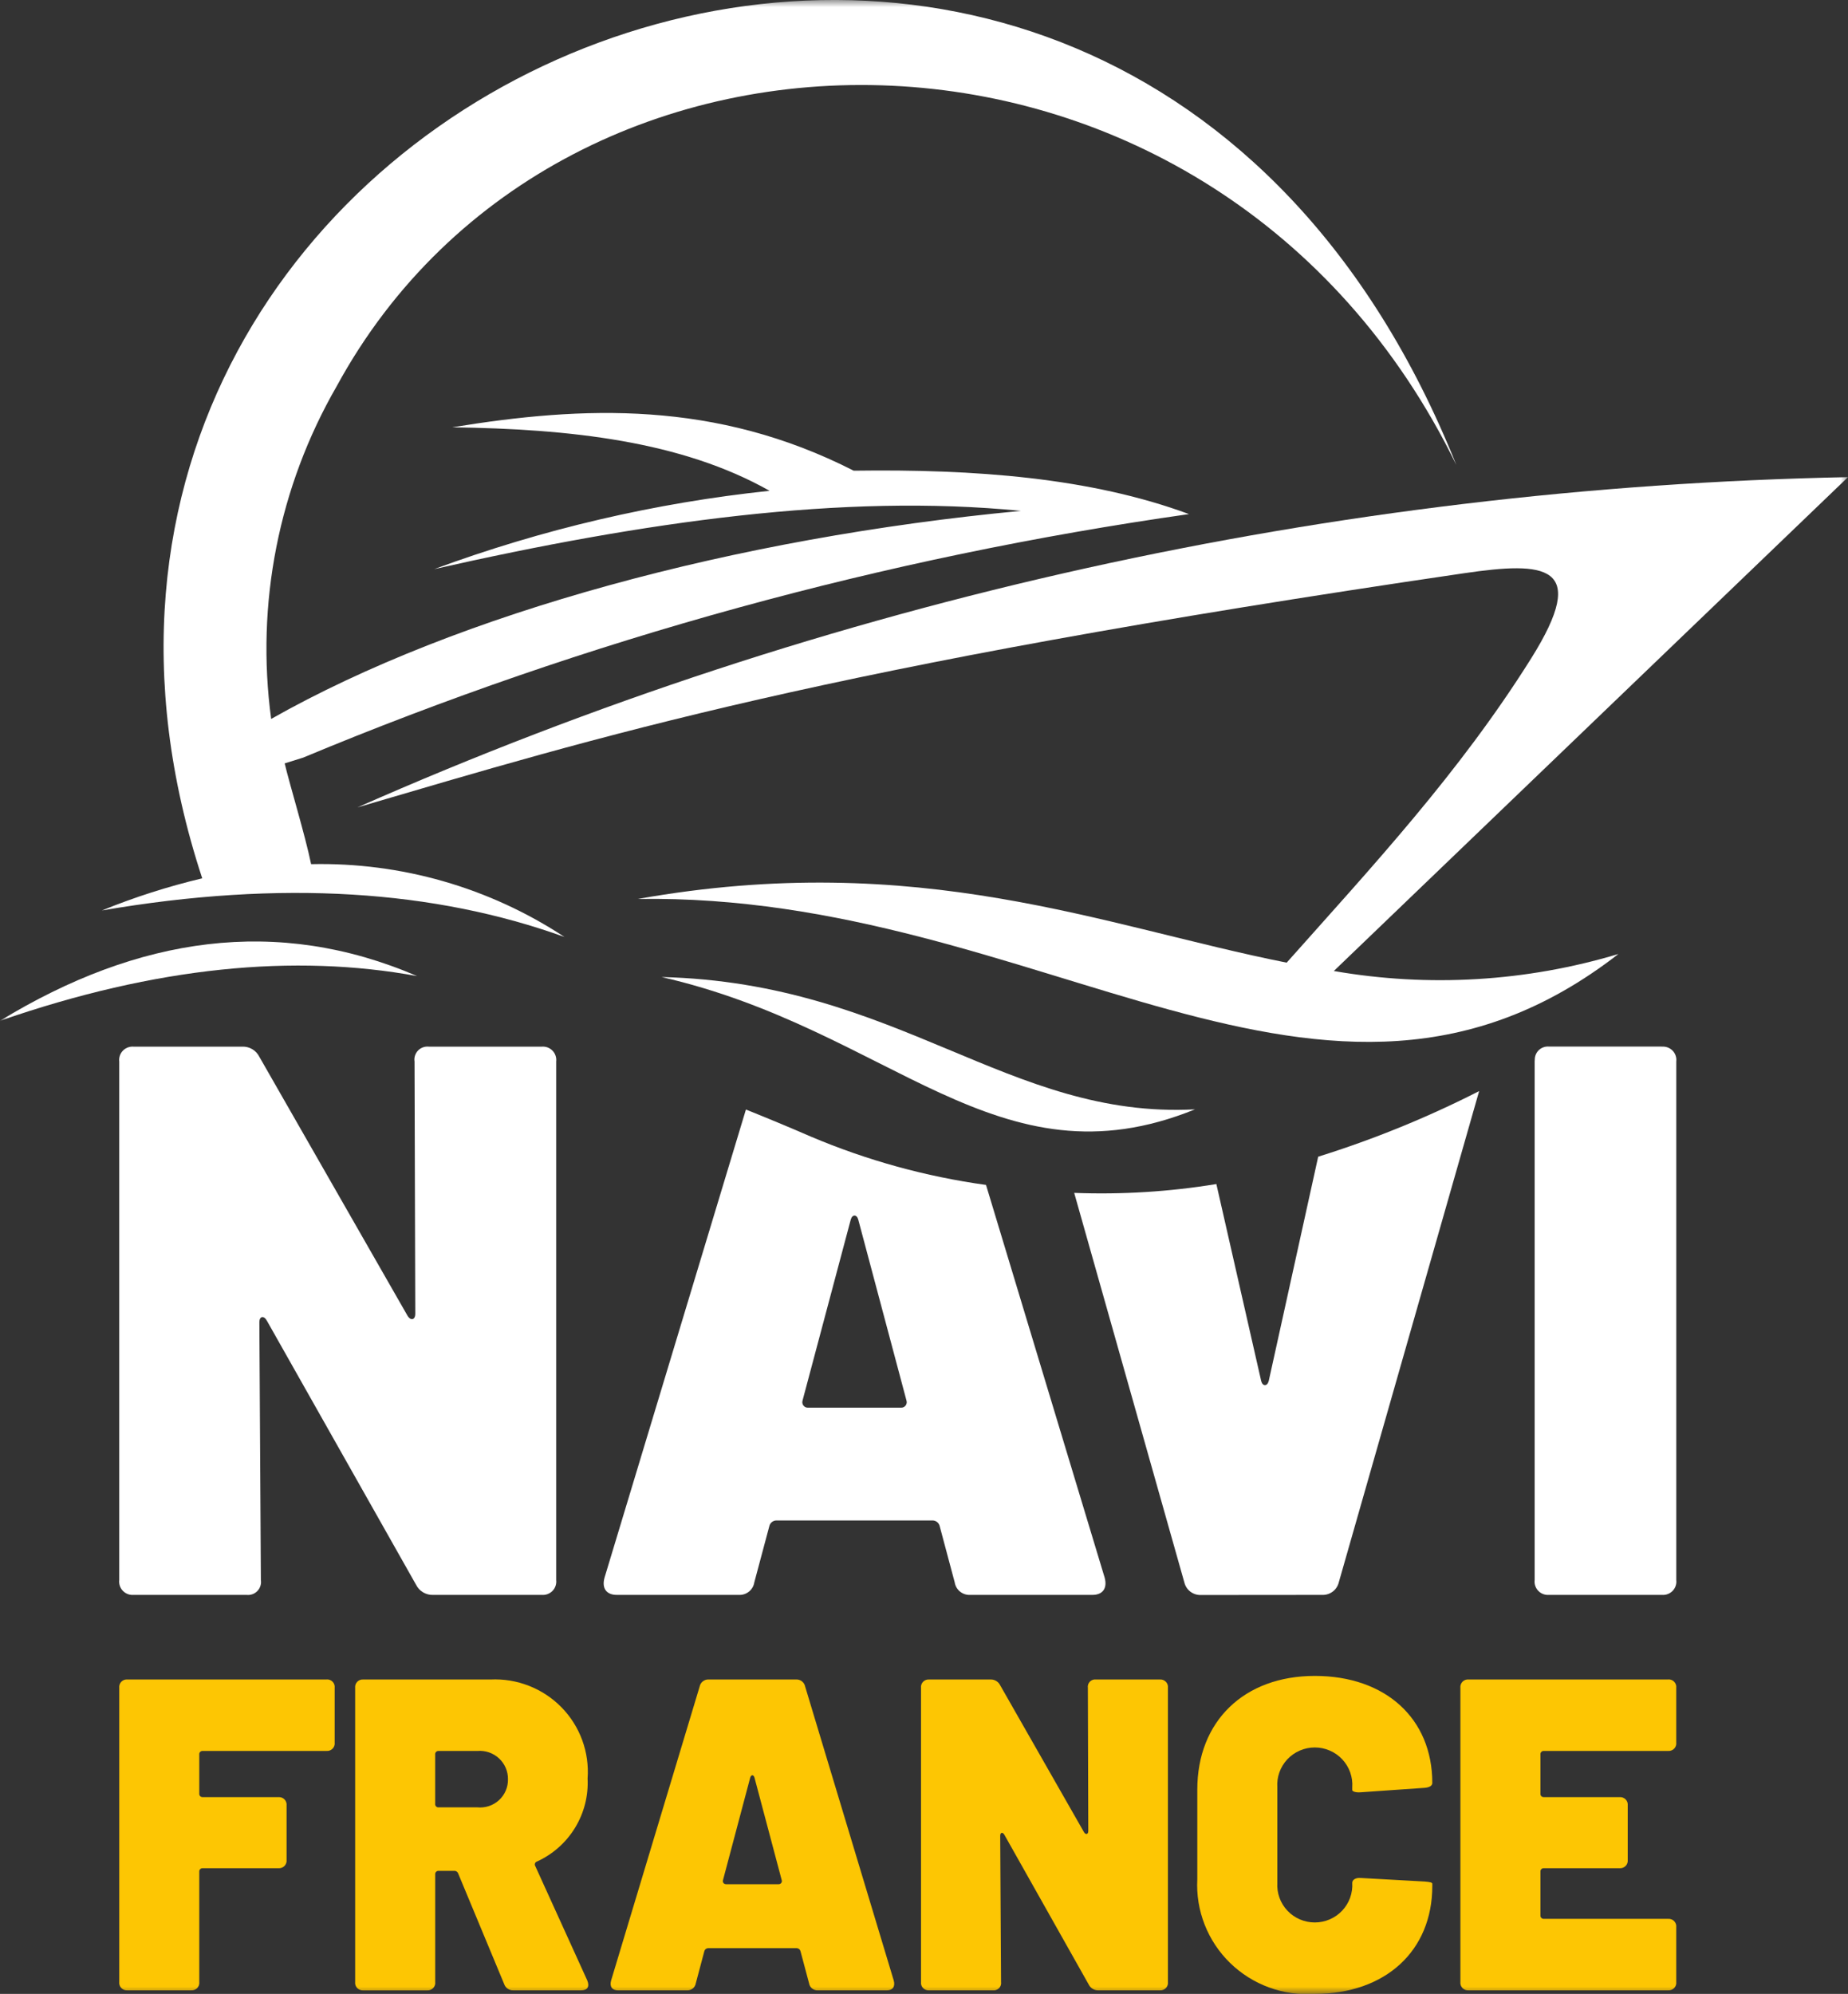
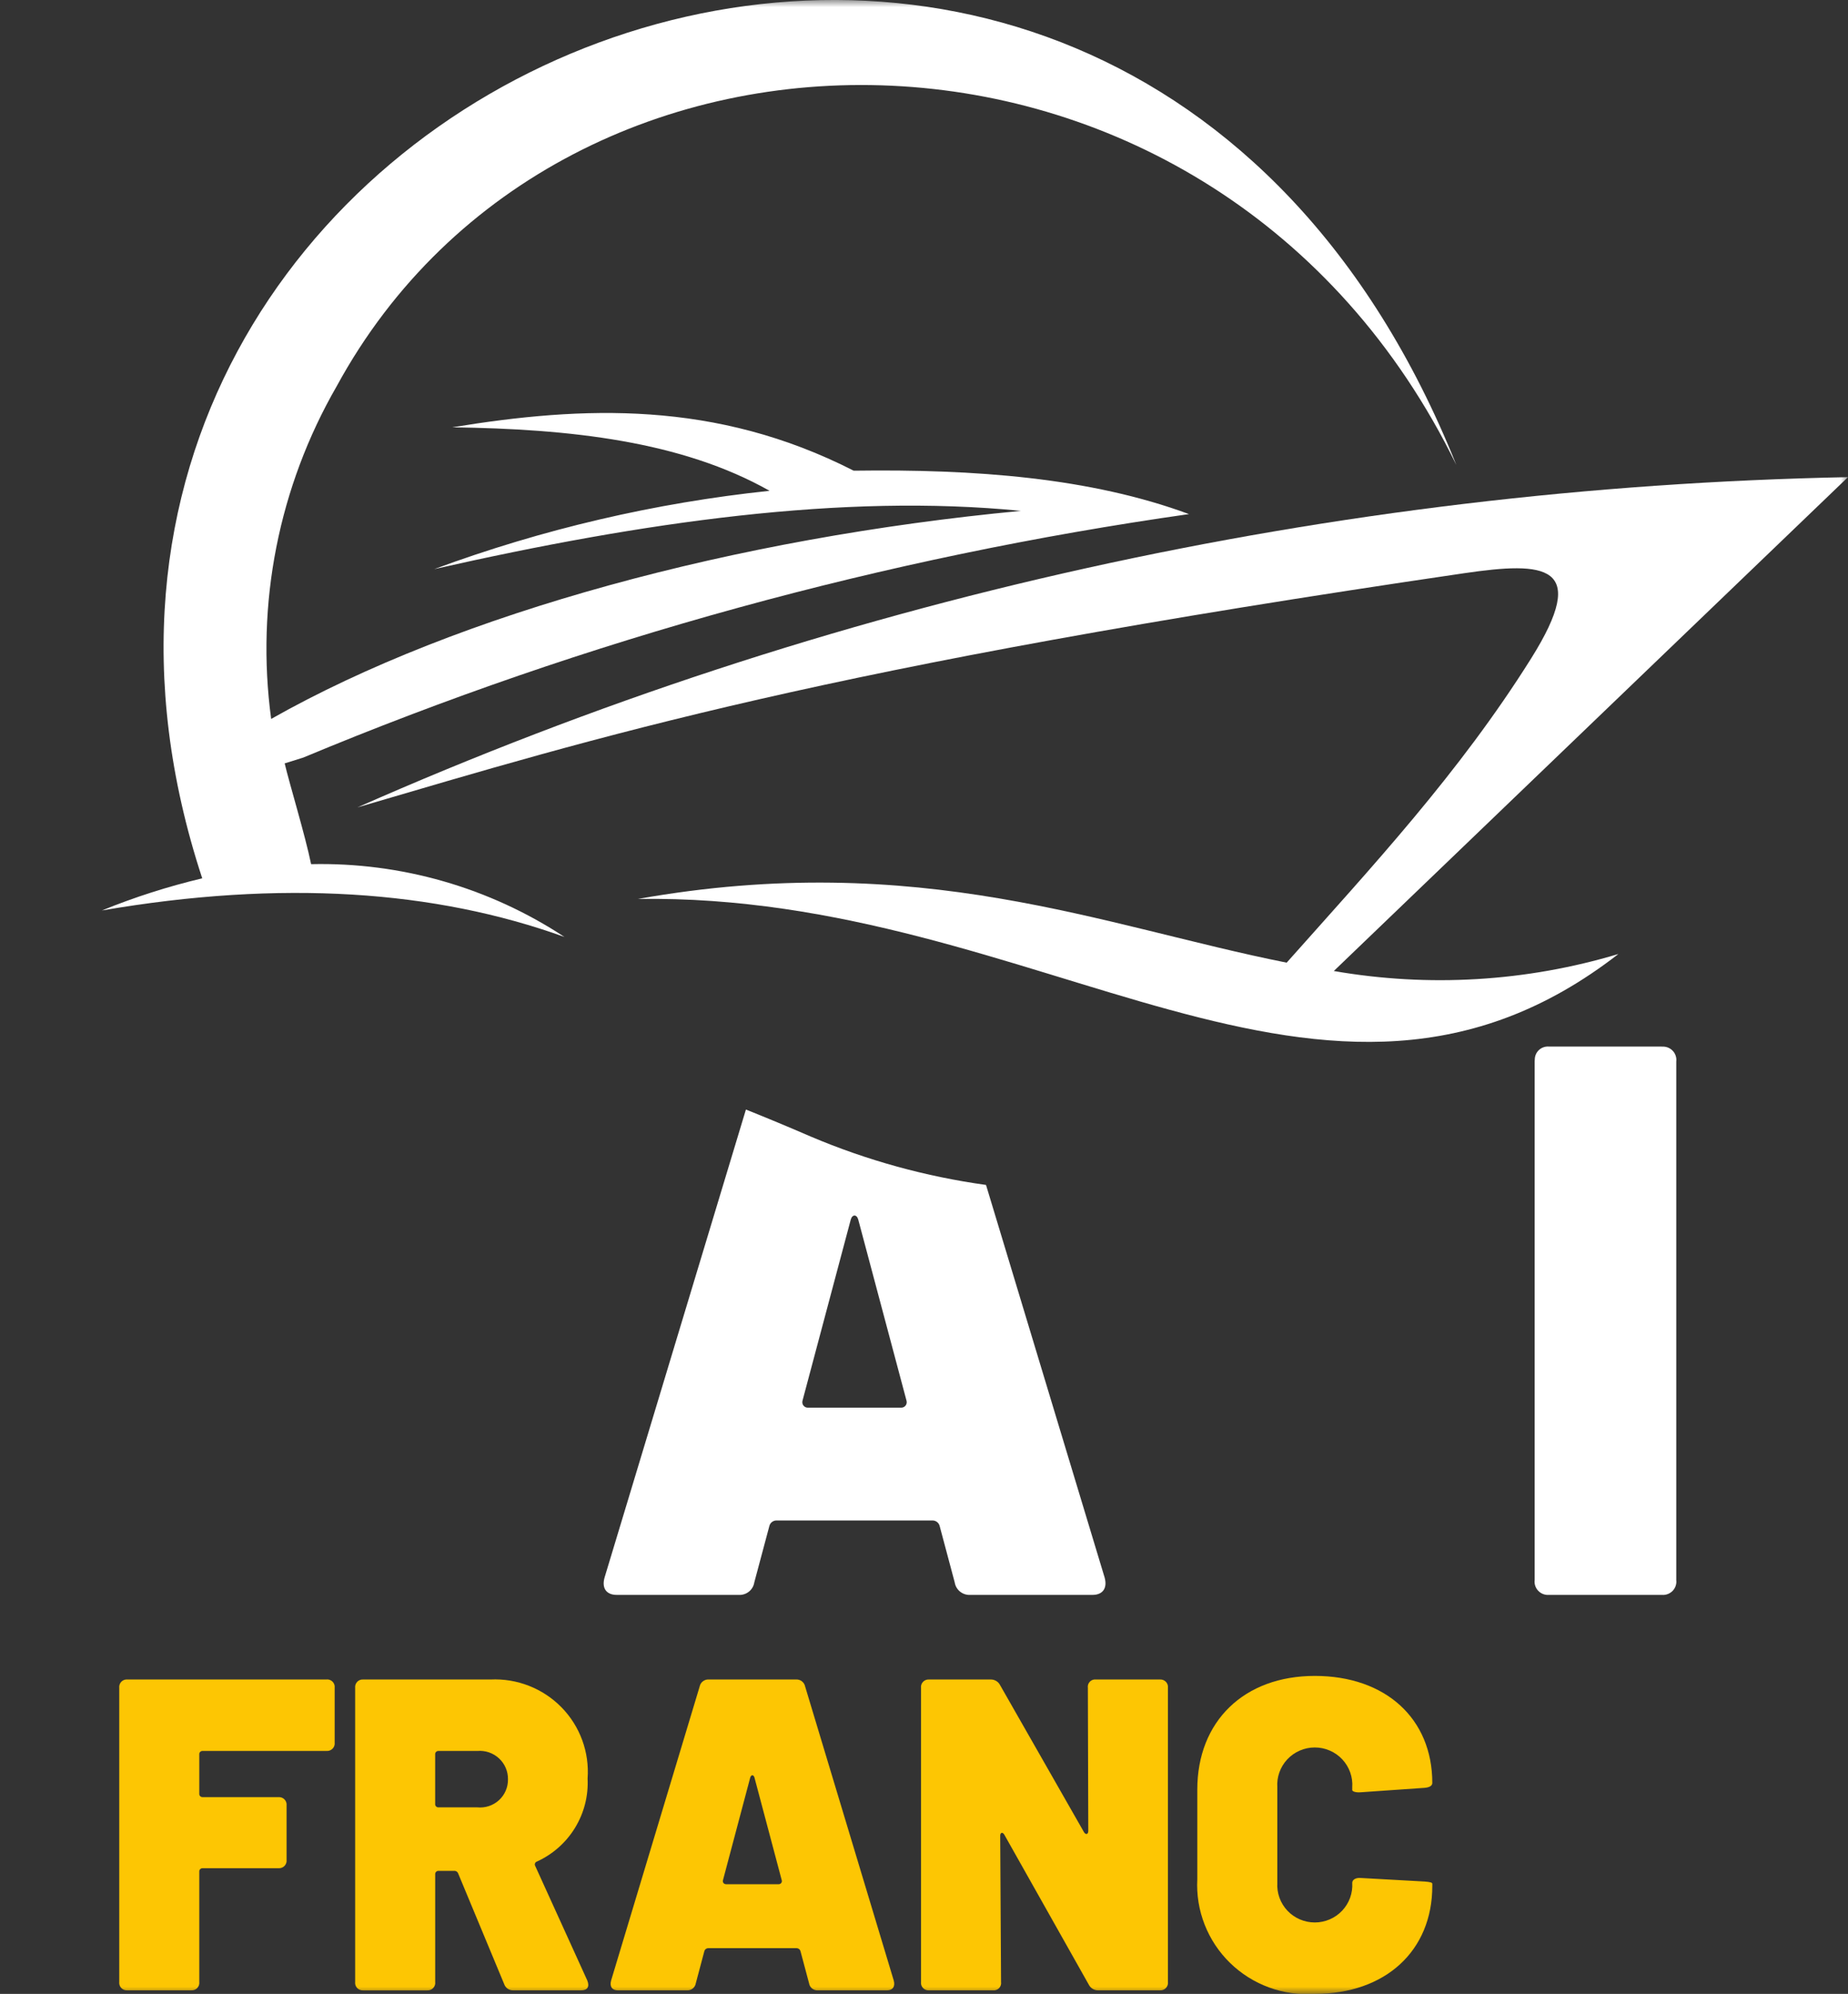
<svg xmlns="http://www.w3.org/2000/svg" width="127" height="137" viewBox="0 0 127 137" fill="none">
  <rect x="0" y="0" width="127" height="137" fill="#333333" stroke="none" />
  <g id="logo (1) 1" clip-path="url(#clip0_5269_847)">
    <g id="Clip path group">
      <mask id="mask0_5269_847" style="mask-type:luminance" maskUnits="userSpaceOnUse" x="0" y="0" width="127" height="137">
        <g id="clip-path">
          <path id="Rectangle 63" d="M127 0H0V137H127V0Z" fill="white" />
        </g>
      </mask>
      <g mask="url(#mask0_5269_847)">
        <g id="Group 110">
-           <path id="Path 398" d="M18.342 90.748L28.592 108.887C28.7 109.106 28.871 109.289 29.082 109.413C29.294 109.538 29.538 109.598 29.783 109.586H37.238C37.373 109.596 37.51 109.577 37.637 109.528C37.764 109.48 37.879 109.404 37.973 109.306C38.067 109.209 38.139 109.091 38.181 108.963C38.224 108.834 38.238 108.698 38.222 108.564V72.937C38.238 72.803 38.224 72.666 38.181 72.538C38.139 72.409 38.067 72.292 37.973 72.194C37.879 72.096 37.764 72.021 37.637 71.972C37.51 71.924 37.373 71.904 37.238 71.915H29.472C29.335 71.9 29.197 71.916 29.067 71.963C28.938 72.01 28.821 72.085 28.726 72.184C28.631 72.283 28.56 72.403 28.519 72.533C28.477 72.663 28.467 72.802 28.488 72.937L28.539 90.269C28.539 90.699 28.228 90.753 28.021 90.43L17.824 72.614C17.716 72.395 17.545 72.211 17.334 72.087C17.122 71.963 16.878 71.903 16.633 71.915H9.178C9.043 71.904 8.906 71.924 8.779 71.972C8.652 72.021 8.537 72.096 8.443 72.194C8.349 72.292 8.278 72.409 8.235 72.538C8.192 72.666 8.178 72.803 8.194 72.937V108.564C8.178 108.698 8.192 108.834 8.235 108.963C8.278 109.091 8.349 109.209 8.443 109.306C8.537 109.404 8.652 109.48 8.779 109.528C8.906 109.577 9.043 109.596 9.178 109.586H16.944C17.081 109.601 17.219 109.584 17.349 109.538C17.478 109.491 17.595 109.415 17.69 109.316C17.785 109.217 17.856 109.098 17.897 108.968C17.939 108.837 17.949 108.699 17.928 108.564L17.824 90.855C17.824 90.425 18.135 90.371 18.342 90.748Z" fill="white" />
          <path id="Path 399" d="M50.751 109.585C51.008 109.603 51.263 109.525 51.464 109.365C51.666 109.206 51.799 108.977 51.838 108.724L52.874 104.848C52.9 104.743 52.96 104.65 53.044 104.583C53.128 104.515 53.232 104.476 53.34 104.471H64.108C64.216 104.476 64.32 104.515 64.404 104.583C64.488 104.65 64.548 104.743 64.575 104.848L65.61 108.724C65.649 108.977 65.783 109.206 65.984 109.365C66.186 109.525 66.44 109.603 66.697 109.585H75.083C75.756 109.585 76.119 109.154 75.916 108.401L67.762 81.417C63.621 80.843 59.574 79.727 55.728 78.097C54.167 77.42 52.657 76.795 51.262 76.236L41.545 108.401C41.337 109.154 41.7 109.585 42.378 109.585H50.751ZM55.152 96.236L58.465 83.803C58.569 83.426 58.882 83.426 58.983 83.803L62.297 96.236C62.314 96.293 62.318 96.352 62.308 96.41C62.298 96.468 62.274 96.523 62.239 96.57C62.204 96.617 62.158 96.655 62.105 96.682C62.052 96.708 61.993 96.721 61.934 96.721H55.515C55.456 96.721 55.398 96.708 55.345 96.682C55.292 96.655 55.246 96.617 55.211 96.57C55.175 96.523 55.152 96.468 55.142 96.41C55.132 96.352 55.136 96.293 55.153 96.236" fill="white" />
-           <path id="Path 400" d="M90.866 109.586C91.127 109.595 91.383 109.515 91.59 109.358C91.798 109.201 91.944 108.977 92.005 108.725L101.651 74.969C98.099 76.779 94.398 78.287 90.59 79.476L87.19 94.892C87.086 95.269 86.774 95.269 86.673 94.892L83.592 81.356C80.364 81.885 77.091 82.088 73.822 81.963L81.393 108.732C81.454 108.984 81.6 109.208 81.808 109.364C82.015 109.521 82.271 109.602 82.532 109.593L90.866 109.586Z" fill="white" />
          <path id="Path 401" d="M114.213 71.909H106.447C106.324 71.899 106.201 71.914 106.084 71.954C105.967 71.993 105.86 72.056 105.769 72.138C105.678 72.221 105.605 72.321 105.554 72.433C105.504 72.545 105.477 72.665 105.475 72.788C105.475 72.836 105.466 72.882 105.466 72.926V108.564C105.449 108.698 105.463 108.834 105.506 108.962C105.549 109.091 105.62 109.208 105.714 109.306C105.808 109.404 105.923 109.48 106.05 109.528C106.177 109.576 106.313 109.596 106.449 109.586H114.214C114.35 109.596 114.486 109.577 114.613 109.528C114.741 109.48 114.855 109.404 114.95 109.306C115.044 109.209 115.115 109.091 115.158 108.963C115.201 108.834 115.215 108.698 115.198 108.564V72.937C115.215 72.803 115.201 72.666 115.158 72.538C115.115 72.409 115.044 72.292 114.95 72.194C114.855 72.096 114.741 72.021 114.613 71.972C114.486 71.924 114.35 71.904 114.214 71.915" fill="white" />
          <path id="Path 402" d="M22.445 115.396H8.751C8.674 115.391 8.597 115.402 8.525 115.429C8.453 115.457 8.388 115.5 8.335 115.555C8.282 115.611 8.242 115.677 8.218 115.75C8.194 115.823 8.186 115.9 8.195 115.976V136.176C8.186 136.252 8.194 136.329 8.218 136.402C8.242 136.475 8.282 136.541 8.335 136.597C8.388 136.652 8.453 136.695 8.525 136.723C8.597 136.75 8.674 136.761 8.751 136.756H13.14C13.217 136.761 13.294 136.75 13.366 136.723C13.438 136.695 13.502 136.652 13.556 136.597C13.609 136.541 13.649 136.475 13.673 136.402C13.697 136.329 13.705 136.252 13.695 136.176V128.609C13.691 128.577 13.695 128.545 13.705 128.514C13.716 128.484 13.732 128.456 13.755 128.432C13.777 128.409 13.805 128.391 13.835 128.379C13.865 128.368 13.898 128.363 13.93 128.365H19.138C19.215 128.371 19.292 128.359 19.364 128.332C19.436 128.304 19.501 128.261 19.554 128.206C19.607 128.151 19.647 128.084 19.671 128.011C19.695 127.939 19.703 127.862 19.694 127.786V124.06C19.703 123.984 19.695 123.907 19.671 123.834C19.647 123.762 19.607 123.695 19.554 123.64C19.501 123.584 19.436 123.541 19.364 123.514C19.292 123.486 19.215 123.475 19.138 123.481H13.93C13.898 123.483 13.865 123.478 13.835 123.466C13.805 123.455 13.777 123.437 13.755 123.413C13.732 123.39 13.716 123.362 13.705 123.331C13.695 123.301 13.691 123.268 13.695 123.236V120.551C13.691 120.519 13.695 120.487 13.705 120.456C13.716 120.426 13.732 120.398 13.755 120.374C13.777 120.351 13.805 120.333 13.835 120.321C13.865 120.31 13.898 120.305 13.93 120.307H22.444C22.52 120.313 22.598 120.301 22.669 120.274C22.741 120.246 22.806 120.203 22.859 120.148C22.912 120.092 22.952 120.026 22.977 119.953C23.001 119.881 23.008 119.803 22.999 119.727V115.973C23.008 115.897 23.001 115.82 22.977 115.747C22.952 115.675 22.912 115.608 22.859 115.553C22.806 115.497 22.741 115.454 22.669 115.427C22.598 115.399 22.52 115.388 22.444 115.394" fill="#FDC603" />
          <path id="Path 403" d="M36.783 128.212C36.767 128.185 36.757 128.155 36.754 128.124C36.751 128.092 36.756 128.061 36.767 128.032C36.778 128.002 36.796 127.976 36.819 127.954C36.842 127.933 36.869 127.917 36.899 127.907C37.987 127.411 38.9 126.602 39.52 125.585C40.141 124.568 40.441 123.39 40.381 122.202C40.447 121.306 40.321 120.407 40.011 119.563C39.702 118.719 39.216 117.951 38.585 117.308C37.955 116.665 37.194 116.162 36.353 115.833C35.513 115.503 34.612 115.355 33.709 115.398H24.964C24.887 115.392 24.81 115.403 24.738 115.431C24.666 115.458 24.601 115.502 24.548 115.557C24.495 115.612 24.455 115.679 24.431 115.752C24.407 115.824 24.399 115.901 24.408 115.977V136.178C24.399 136.254 24.406 136.331 24.43 136.404C24.454 136.477 24.494 136.543 24.547 136.599C24.601 136.655 24.666 136.698 24.738 136.725C24.809 136.753 24.887 136.764 24.964 136.759H29.353C29.43 136.764 29.507 136.753 29.579 136.725C29.651 136.698 29.716 136.655 29.769 136.599C29.822 136.543 29.863 136.477 29.887 136.404C29.911 136.331 29.918 136.254 29.908 136.178V128.792C29.905 128.76 29.908 128.727 29.918 128.697C29.929 128.666 29.946 128.638 29.968 128.615C29.99 128.591 30.018 128.573 30.048 128.562C30.078 128.55 30.111 128.545 30.143 128.547H31.197C31.259 128.54 31.322 128.555 31.375 128.588C31.429 128.622 31.469 128.672 31.489 128.731L34.65 136.33C34.695 136.462 34.782 136.575 34.899 136.652C35.016 136.729 35.155 136.766 35.294 136.756H39.946C40.363 136.756 40.532 136.512 40.363 136.085L36.783 128.212ZM32.804 124.184H30.14C30.108 124.187 30.075 124.182 30.045 124.17C30.015 124.159 29.988 124.14 29.965 124.117C29.943 124.094 29.926 124.066 29.916 124.035C29.905 124.005 29.902 123.972 29.906 123.94V120.553C29.902 120.521 29.905 120.488 29.916 120.458C29.926 120.427 29.943 120.399 29.965 120.376C29.988 120.353 30.015 120.334 30.045 120.323C30.075 120.311 30.108 120.306 30.14 120.309H32.803C33.073 120.285 33.346 120.318 33.603 120.405C33.86 120.493 34.095 120.634 34.294 120.818C34.492 121.002 34.65 121.226 34.756 121.474C34.862 121.723 34.914 121.991 34.909 122.261C34.913 122.529 34.86 122.796 34.753 123.042C34.647 123.289 34.489 123.51 34.29 123.692C34.091 123.873 33.855 124.011 33.599 124.096C33.343 124.18 33.071 124.21 32.803 124.183" fill="#FDC603" />
          <path id="Path 404" d="M55.333 115.885C55.306 115.744 55.229 115.617 55.116 115.528C55.004 115.438 54.862 115.392 54.718 115.396H48.696C48.552 115.391 48.411 115.438 48.298 115.528C48.185 115.617 48.108 115.744 48.081 115.885L41.996 136.085C41.879 136.513 42.083 136.757 42.463 136.757H47.204C47.349 136.767 47.493 136.722 47.607 136.632C47.72 136.541 47.796 136.412 47.818 136.269L48.402 134.072C48.416 134.012 48.449 133.959 48.497 133.92C48.545 133.882 48.604 133.86 48.666 133.858H54.752C54.813 133.86 54.872 133.882 54.919 133.921C54.967 133.959 55 134.013 55.014 134.072L55.6 136.269C55.622 136.412 55.697 136.542 55.811 136.632C55.925 136.723 56.069 136.768 56.215 136.757H60.954C61.334 136.757 61.538 136.513 61.422 136.085L55.333 115.885ZM53.519 129.464H49.89C49.856 129.464 49.823 129.456 49.793 129.441C49.763 129.426 49.737 129.404 49.717 129.377C49.697 129.351 49.684 129.319 49.678 129.286C49.672 129.253 49.675 129.219 49.685 129.188L51.557 122.139C51.616 121.926 51.792 121.926 51.85 122.139L53.723 129.188C53.733 129.219 53.735 129.253 53.73 129.286C53.724 129.319 53.711 129.351 53.691 129.377C53.671 129.404 53.645 129.426 53.614 129.441C53.584 129.456 53.553 129.464 53.519 129.464Z" fill="#FDC603" />
          <path id="Path 405" d="M79.705 115.397H75.317C75.239 115.388 75.161 115.398 75.088 115.424C75.014 115.451 74.948 115.494 74.895 115.55C74.841 115.606 74.801 115.674 74.778 115.747C74.755 115.821 74.749 115.9 74.761 115.976L74.79 125.803C74.79 126.047 74.615 126.079 74.498 125.894L68.734 115.794C68.673 115.67 68.576 115.566 68.457 115.496C68.337 115.425 68.199 115.391 68.061 115.398H63.85C63.773 115.392 63.696 115.404 63.624 115.431C63.553 115.459 63.488 115.502 63.435 115.557C63.382 115.613 63.341 115.679 63.317 115.752C63.293 115.824 63.285 115.901 63.295 115.977V136.178C63.285 136.254 63.293 136.331 63.317 136.404C63.341 136.476 63.382 136.543 63.435 136.598C63.488 136.654 63.553 136.697 63.624 136.724C63.696 136.752 63.773 136.763 63.85 136.757H68.24C68.317 136.765 68.395 136.756 68.468 136.729C68.541 136.702 68.607 136.659 68.661 136.603C68.714 136.547 68.754 136.48 68.778 136.406C68.801 136.332 68.807 136.254 68.795 136.178L68.737 126.138C68.737 125.894 68.912 125.862 69.029 126.078L74.822 136.36C74.883 136.484 74.98 136.588 75.099 136.659C75.219 136.73 75.357 136.764 75.496 136.757H79.709C79.786 136.763 79.863 136.752 79.934 136.724C80.006 136.697 80.071 136.654 80.124 136.598C80.177 136.543 80.218 136.476 80.242 136.404C80.266 136.331 80.273 136.254 80.264 136.178V115.977C80.273 115.901 80.266 115.824 80.242 115.752C80.218 115.679 80.177 115.613 80.124 115.557C80.071 115.502 80.006 115.459 79.934 115.431C79.863 115.404 79.786 115.392 79.709 115.398" fill="#FDC603" />
          <path id="Path 406" d="M93.516 123.147L97.906 122.842C98.257 122.811 98.432 122.689 98.432 122.507C98.432 118.081 95.214 115.152 90.357 115.152C85.499 115.152 82.282 118.265 82.282 122.963V129.128C82.226 130.19 82.398 131.251 82.787 132.241C83.175 133.232 83.771 134.129 84.534 134.873C85.298 135.617 86.212 136.192 87.215 136.559C88.219 136.925 89.29 137.076 90.357 137C95.215 137 98.432 134.04 98.432 129.585V129.432C98.432 129.341 98.257 129.31 97.906 129.28L93.516 129.036C93.165 129.005 92.93 129.159 92.93 129.371C92.952 129.72 92.901 130.07 92.782 130.399C92.662 130.728 92.476 131.03 92.235 131.285C91.994 131.54 91.703 131.743 91.379 131.882C91.056 132.02 90.708 132.092 90.356 132.092C90.004 132.092 89.656 132.02 89.332 131.882C89.009 131.743 88.718 131.54 88.477 131.285C88.236 131.03 88.05 130.728 87.93 130.399C87.811 130.07 87.76 129.72 87.782 129.371V122.811C87.757 122.46 87.805 122.108 87.924 121.776C88.042 121.445 88.227 121.141 88.469 120.883C88.71 120.626 89.002 120.421 89.327 120.281C89.652 120.14 90.002 120.068 90.356 120.068C90.71 120.068 91.06 120.14 91.385 120.281C91.71 120.421 92.002 120.626 92.243 120.883C92.485 121.141 92.67 121.445 92.788 121.776C92.907 122.108 92.955 122.46 92.93 122.811V122.995C92.93 123.086 93.165 123.177 93.516 123.147Z" fill="#FDC603" />
-           <path id="Path 407" d="M114.641 115.396H100.919C100.842 115.391 100.765 115.402 100.693 115.429C100.621 115.457 100.556 115.5 100.503 115.555C100.45 115.611 100.41 115.677 100.386 115.75C100.361 115.823 100.354 115.9 100.363 115.976V136.176C100.354 136.252 100.361 136.329 100.386 136.402C100.41 136.475 100.45 136.541 100.503 136.597C100.556 136.652 100.621 136.695 100.693 136.723C100.765 136.75 100.842 136.761 100.919 136.756H114.641C114.718 136.761 114.795 136.75 114.866 136.723C114.938 136.695 115.003 136.652 115.056 136.597C115.109 136.541 115.149 136.475 115.174 136.402C115.198 136.329 115.205 136.252 115.196 136.176V132.423C115.205 132.347 115.198 132.27 115.174 132.197C115.149 132.125 115.109 132.058 115.056 132.003C115.003 131.947 114.938 131.904 114.866 131.877C114.795 131.849 114.718 131.838 114.641 131.844H106.098C106.066 131.846 106.033 131.841 106.003 131.829C105.973 131.818 105.945 131.8 105.923 131.776C105.9 131.753 105.884 131.725 105.873 131.694C105.863 131.664 105.86 131.631 105.863 131.599V128.609C105.86 128.577 105.863 128.545 105.873 128.514C105.884 128.484 105.9 128.456 105.923 128.432C105.945 128.409 105.973 128.391 106.003 128.379C106.033 128.368 106.066 128.363 106.098 128.365H111.306C111.383 128.371 111.46 128.359 111.532 128.332C111.604 128.304 111.669 128.261 111.722 128.206C111.775 128.151 111.815 128.084 111.839 128.011C111.863 127.939 111.871 127.862 111.862 127.786V124.06C111.871 123.984 111.863 123.907 111.839 123.834C111.815 123.762 111.775 123.695 111.722 123.64C111.669 123.584 111.604 123.541 111.532 123.514C111.46 123.486 111.383 123.475 111.306 123.481H106.098C106.066 123.483 106.033 123.478 106.003 123.466C105.973 123.455 105.945 123.437 105.923 123.413C105.9 123.39 105.884 123.362 105.873 123.331C105.863 123.301 105.86 123.268 105.863 123.236V120.551C105.86 120.519 105.863 120.487 105.873 120.456C105.884 120.426 105.9 120.398 105.923 120.374C105.945 120.351 105.973 120.333 106.003 120.321C106.033 120.31 106.066 120.305 106.098 120.307H114.641C114.718 120.313 114.795 120.301 114.866 120.274C114.938 120.246 115.003 120.203 115.056 120.148C115.109 120.092 115.149 120.026 115.174 119.953C115.198 119.881 115.205 119.803 115.196 119.727V115.973C115.205 115.897 115.198 115.82 115.174 115.747C115.149 115.675 115.109 115.608 115.056 115.553C115.003 115.497 114.938 115.454 114.866 115.427C114.795 115.399 114.718 115.388 114.641 115.394" fill="#FDC603" />
          <path id="Path 408" d="M24.566 55.475C41.14 50.621 56.308 45.88 100.613 39.387C106.166 38.573 109.294 38.754 105.221 45.247C100.275 53.131 94.289 59.549 88.424 66.144C75.812 63.638 63.174 58.329 43.833 61.767C71.667 61.334 91.004 81.249 111.222 65.549C104.884 67.452 98.186 67.852 91.664 66.718L127 32.784C91.675 33.488 56.849 41.203 24.566 55.475Z" fill="white" />
          <path id="Path 409" d="M38.782 64.372C33.63 60.981 27.558 59.237 21.38 59.376C20.972 57.381 19.883 53.822 19.564 52.452L20.836 52.055C40.328 43.923 60.785 38.3 81.711 35.323C74.93 32.819 67.008 32.225 58.668 32.341C49.175 27.501 40.086 27.883 31.083 29.36C39.185 29.473 46.838 30.308 52.887 33.723C45.01 34.553 37.269 36.361 29.844 39.104C44.207 35.852 57.946 33.894 70.16 35.102C50.561 36.957 31.514 42.109 18.635 49.397C17.567 41.492 19.15 33.458 23.139 26.537C38.686 -2.026 83.639 -1.762 100.08 31.94C76.053 -28.021 -4.293 5.054 13.898 60.35C11.546 60.908 9.241 61.646 7.004 62.558C19.386 60.43 29.891 61.171 38.782 64.375" fill="white" />
-           <path id="Path 410" d="M82.124 76.224C69.294 76.894 61.761 67.531 45.465 67.132C61.268 70.746 68.527 81.744 82.124 76.224Z" fill="white" />
-           <path id="Path 411" d="M28.666 67.067C19.053 62.928 9.501 64.345 0 70.139C10.746 66.413 20.242 65.518 28.666 67.067Z" fill="white" />
        </g>
      </g>
    </g>
  </g>
  <defs>
    <clipPath id="clip0_5269_847">
      <rect width="127" height="137" fill="white" />
    </clipPath>
  </defs>
</svg>